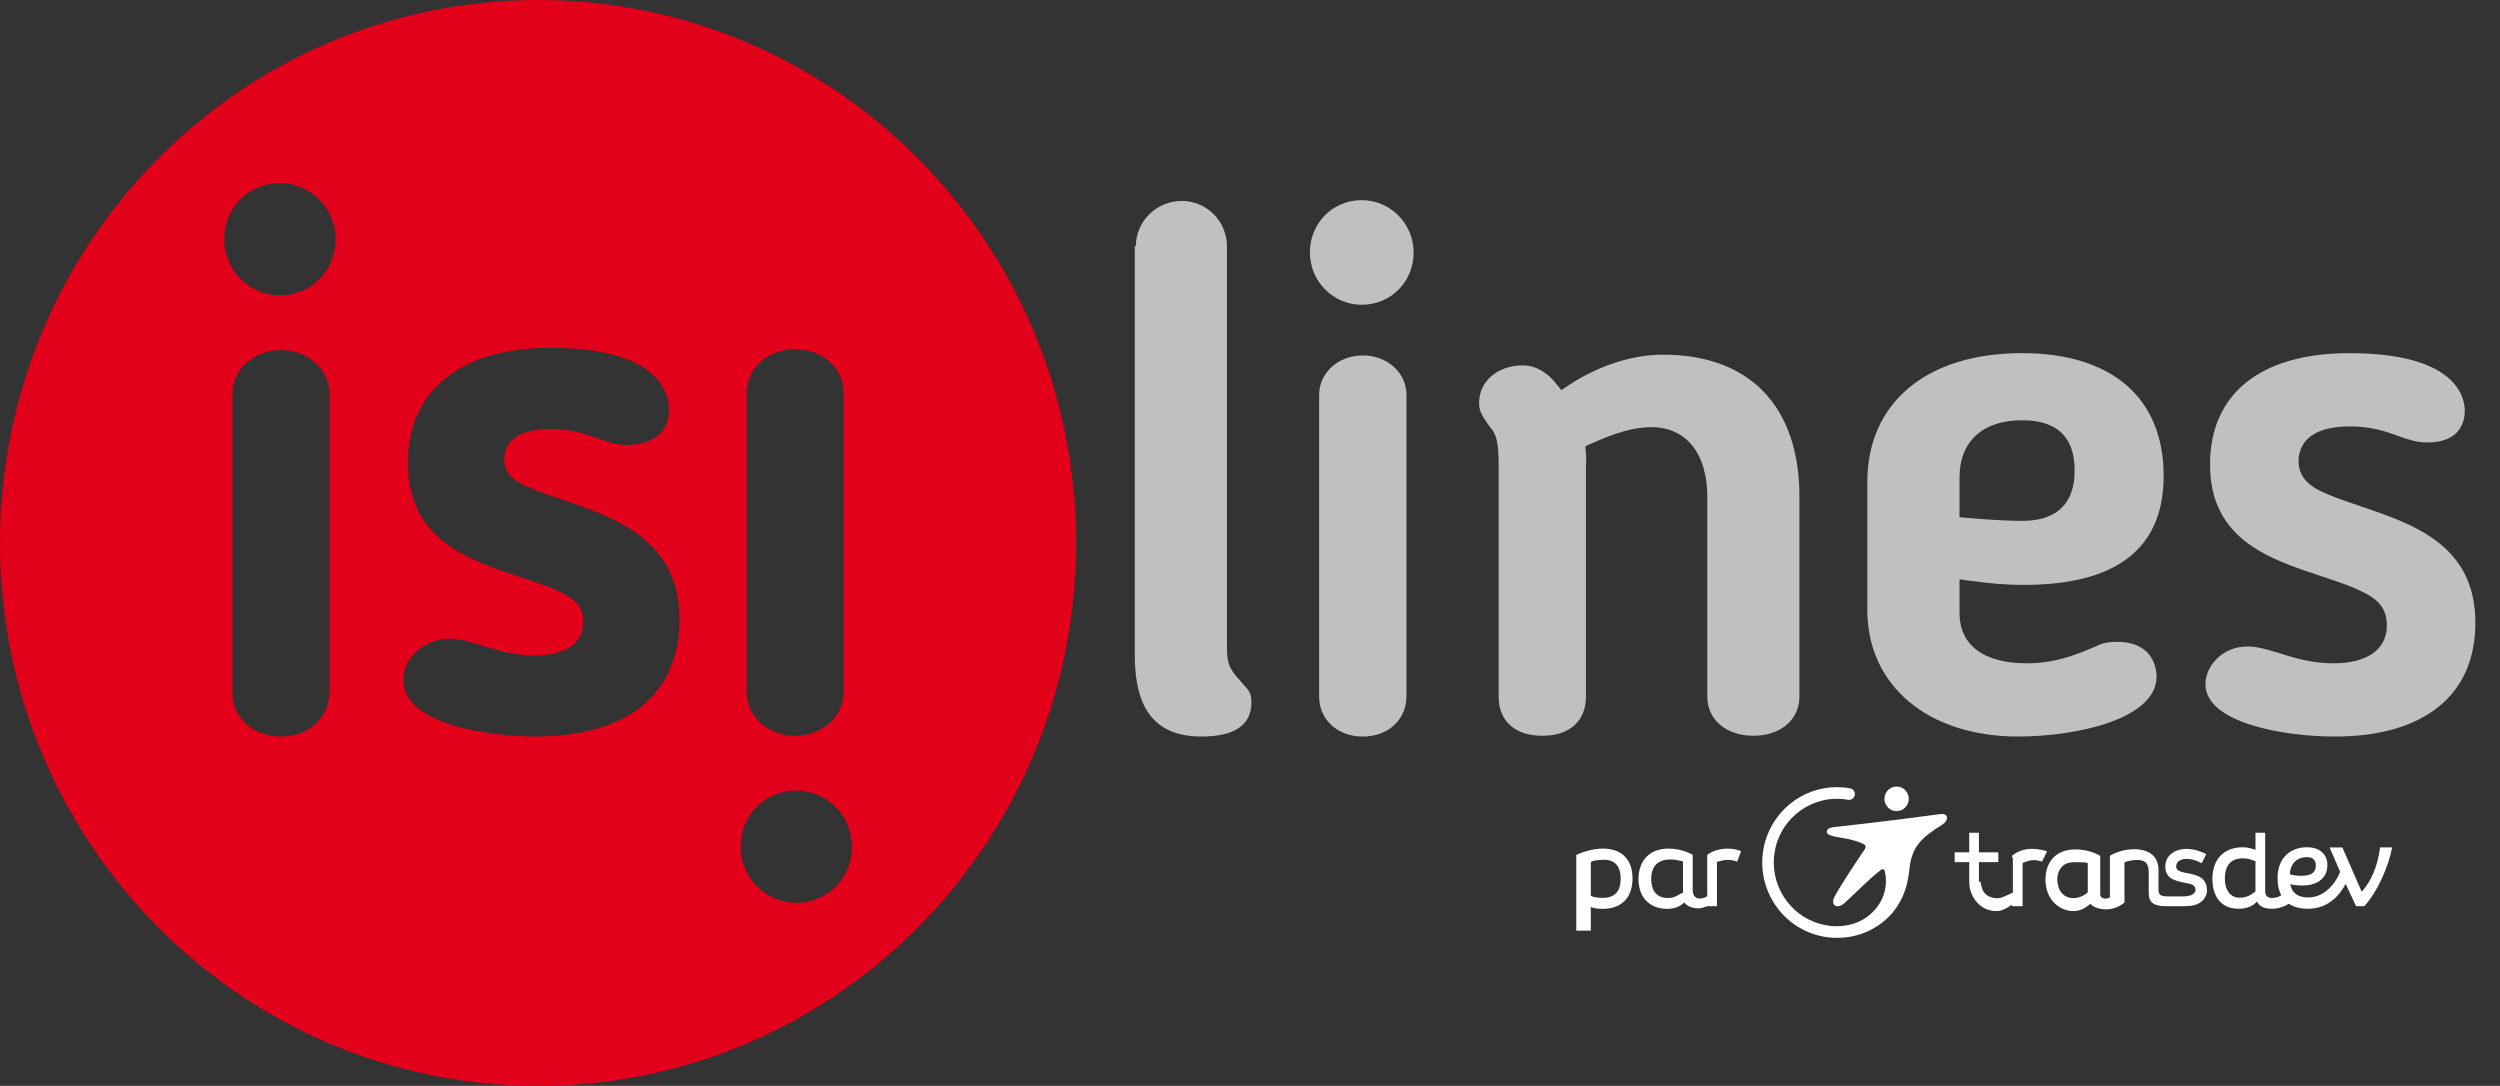
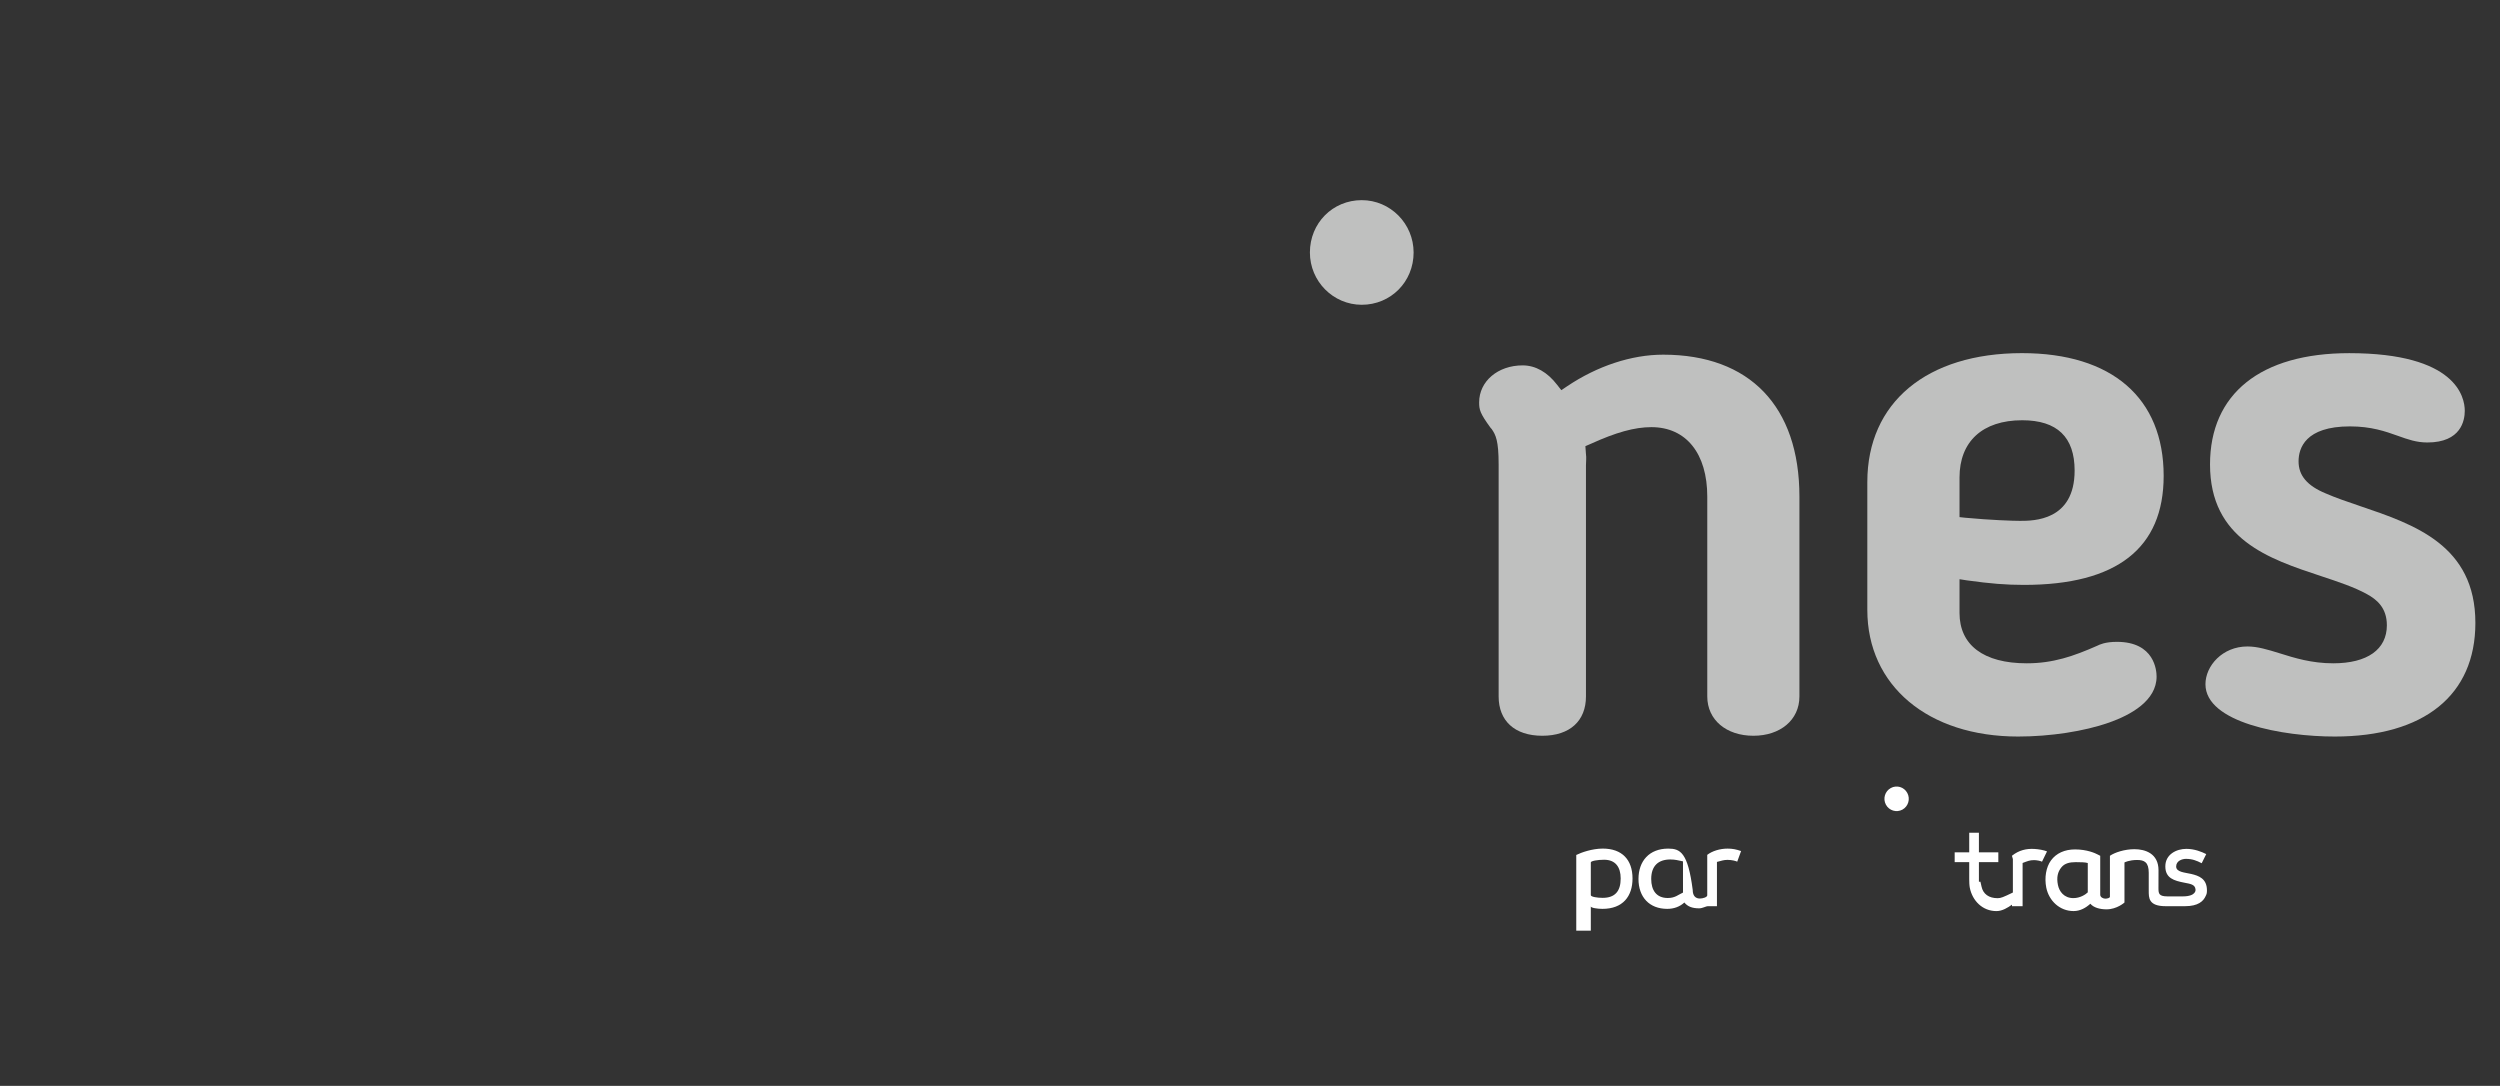
<svg xmlns="http://www.w3.org/2000/svg" width="99" height="43" viewBox="0 0 99 43" fill="none">
  <rect x="0" y="0" width="99" height="43" fill="#333333" stroke="none" />
-   <path d="M93.535 35.303H93.519L92.757 33.559H92.251L92.67 34.524C92.507 34.94 92.087 35.539 91.398 35.539C90.99 35.539 90.752 35.349 90.695 35.013C90.765 35.025 90.865 35.066 91.197 35.066C91.647 35.066 92.165 34.856 92.165 34.257C92.165 33.801 91.822 33.551 91.365 33.551C90.669 33.551 90.191 33.995 90.191 34.774C90.191 35.045 90.242 35.271 90.337 35.45C90.257 35.508 90.12 35.559 89.986 35.559C89.83 35.559 89.701 35.515 89.701 35.275V32.977H89.317V33.651C89.125 33.594 89.013 33.552 88.819 33.552C88.003 33.552 87.611 34.088 87.611 34.808C87.611 35.498 87.954 35.987 88.645 35.987C88.983 35.987 89.232 35.872 89.374 35.701C89.483 35.911 89.689 35.987 89.958 35.987C90.241 35.987 90.473 35.892 90.64 35.789C90.837 35.921 91.092 35.987 91.394 35.987C92.269 35.987 92.698 35.357 92.888 35L93.301 35.885H93.627C94.155 35.303 94.578 34.334 94.731 33.558H94.252C94.155 34.334 93.876 34.916 93.535 35.303ZM89.317 35.285C89.317 35.291 89.317 35.297 89.317 35.302C89.124 35.455 88.957 35.548 88.681 35.548C88.301 35.548 88.104 35.214 88.104 34.809C88.104 34.293 88.321 33.99 88.81 33.99C89.03 33.99 89.124 34.038 89.317 34.105V35.285ZM91.338 33.942C91.587 33.942 91.707 34.057 91.707 34.265C91.707 34.61 91.447 34.681 91.127 34.681C90.838 34.681 90.745 34.637 90.68 34.622C90.691 34.188 90.98 33.942 91.338 33.942Z" fill="white" />
  <path d="M80.56 33.618C80.249 33.601 79.955 33.663 79.672 33.889L79.71 34.019V35.344C79.326 35.529 79.237 35.568 79.105 35.568C78.764 35.568 78.528 35.408 78.466 35.098C78.45 35.02 78.425 34.916 78.425 34.916H78.365V34.14H78.428H79.134V33.752H78.365V33.606V32.977H77.981V33.752H77.405V34.14H77.981V34.811C77.981 34.909 77.985 35.054 78.004 35.154C78.107 35.672 78.508 36.079 79.058 36.079H79.063C79.292 36.079 79.51 35.941 79.675 35.825L79.675 35.885H80.095V34.174C80.287 34.102 80.378 34.061 80.547 34.061C80.662 34.061 80.803 34.093 80.864 34.122L81.062 33.715C80.939 33.665 80.733 33.628 80.56 33.618Z" fill="white" />
  <path d="M86.77 34.608C86.513 34.549 86.176 34.537 86.176 34.313C86.176 34.085 86.42 34.011 86.561 34.011C86.81 34.011 86.984 34.078 87.187 34.184L87.367 33.822C87.177 33.727 86.898 33.615 86.578 33.615C86.192 33.615 85.747 33.829 85.747 34.309C85.747 34.781 86.099 34.875 86.493 34.953C86.734 35.001 86.927 35.02 86.943 35.225C86.943 35.225 86.99 35.497 86.433 35.497H85.836C85.488 35.497 85.475 35.383 85.475 35.17C85.475 35.056 85.477 34.462 85.477 34.462C85.477 33.797 84.948 33.628 84.524 33.628C84.134 33.628 83.745 33.757 83.553 33.889V34.011V35.51C83.553 35.56 83.449 35.587 83.369 35.587C83.287 35.587 83.169 35.532 83.169 35.432V33.889L83.062 33.835C82.976 33.788 82.645 33.637 82.174 33.637C81.76 33.637 81.427 33.788 81.219 34.073C81.022 34.343 80.955 34.755 81.032 35.149C81.14 35.678 81.571 36.078 82.11 36.078H82.115C82.376 36.078 82.6 35.95 82.778 35.788C82.908 35.943 83.158 36.01 83.418 36.01C83.832 36.01 84.129 35.74 84.129 35.74V34.153C84.129 34.153 84.311 34.055 84.629 34.055C84.921 34.055 85.09 34.148 85.09 34.563V35.267C85.09 35.554 85.079 35.885 85.762 35.885H86.486H86.487H86.527C87.048 35.885 87.253 35.688 87.343 35.486C87.385 35.405 87.395 35.36 87.395 35.264C87.395 35.264 87.395 35.262 87.395 35.262C87.395 35.261 87.395 35.258 87.395 35.258C87.395 34.794 87.073 34.679 86.77 34.608ZM82.676 35.337C82.593 35.42 82.376 35.565 82.105 35.565C81.731 35.565 81.544 35.296 81.494 35.044C81.434 34.749 81.483 34.529 81.631 34.347C81.761 34.186 81.958 34.141 82.201 34.141H82.202C82.394 34.141 82.582 34.145 82.676 34.176C82.676 34.334 82.675 35.212 82.676 35.337Z" fill="white" />
  <path d="M63.47 33.604C63.05 33.604 62.612 33.76 62.42 33.857V36.854H62.996V35.894C62.996 35.953 63.262 35.991 63.455 35.991C64.264 35.991 64.648 35.496 64.648 34.788C64.648 34.046 64.232 33.604 63.47 33.604ZM63.465 35.555C63.247 35.555 62.996 35.513 62.996 35.449V34.152C62.996 34.094 63.262 34.046 63.523 34.046C63.967 34.046 64.179 34.33 64.179 34.787C64.179 35.297 63.95 35.555 63.465 35.555Z" fill="white" />
-   <path d="M67.607 33.852V35.455C67.607 35.53 67.427 35.582 67.316 35.582C67.162 35.582 67.031 35.496 67.031 35.238V33.847C66.839 33.75 66.535 33.605 66.061 33.605C65.31 33.605 64.884 34.099 64.884 34.808C64.884 35.524 65.314 35.991 66.022 35.991C66.29 35.991 66.52 35.905 66.701 35.739C66.829 35.9 67.017 35.97 67.283 35.97C67.43 35.97 67.546 35.885 67.64 35.885H67.991V34.132C68.183 34.083 68.258 34.051 68.413 34.051C68.584 34.051 68.736 34.094 68.794 34.122L68.947 33.702C68.755 33.633 68.6 33.605 68.413 33.605C68.109 33.604 67.799 33.702 67.607 33.852ZM66.647 35.346C66.454 35.432 66.337 35.561 66.044 35.561C65.596 35.561 65.388 35.258 65.388 34.808C65.388 34.292 65.666 34.035 66.145 34.035C66.342 34.035 66.454 34.072 66.646 34.11L66.647 35.346Z" fill="white" />
+   <path d="M67.607 33.852V35.455C67.607 35.53 67.427 35.582 67.316 35.582C67.162 35.582 67.031 35.496 67.031 35.238C66.839 33.75 66.535 33.605 66.061 33.605C65.31 33.605 64.884 34.099 64.884 34.808C64.884 35.524 65.314 35.991 66.022 35.991C66.29 35.991 66.52 35.905 66.701 35.739C66.829 35.9 67.017 35.97 67.283 35.97C67.43 35.97 67.546 35.885 67.64 35.885H67.991V34.132C68.183 34.083 68.258 34.051 68.413 34.051C68.584 34.051 68.736 34.094 68.794 34.122L68.947 33.702C68.755 33.633 68.6 33.605 68.413 33.605C68.109 33.604 67.799 33.702 67.607 33.852ZM66.647 35.346C66.454 35.432 66.337 35.561 66.044 35.561C65.596 35.561 65.388 35.258 65.388 34.808C65.388 34.292 65.666 34.035 66.145 34.035C66.342 34.035 66.454 34.072 66.646 34.11L66.647 35.346Z" fill="white" />
  <path d="M74.875 31.206C74.642 31.334 74.555 31.629 74.682 31.865C74.81 32.102 75.102 32.188 75.336 32.061C75.57 31.932 75.656 31.637 75.529 31.401C75.402 31.164 75.11 31.077 74.875 31.206Z" fill="white" />
-   <path d="M76.822 32.24C75.68 32.383 75.034 32.488 72.709 32.743C72.518 32.765 72.359 32.791 72.342 32.921C72.313 33.132 72.854 33.147 73.233 33.236C73.421 33.28 73.619 33.334 73.792 33.423C73.92 33.489 73.874 33.585 73.845 33.628C73.404 34.276 72.809 35.193 72.641 35.524C72.477 35.851 72.755 36.016 73.032 35.769C73.684 35.182 73.889 34.918 74.474 34.456C74.553 34.392 74.617 34.406 74.638 34.503C74.65 34.557 74.662 34.624 74.674 34.708C74.686 34.8 74.686 34.959 74.674 35.069C74.673 35.073 74.672 35.077 74.672 35.08C74.649 35.265 74.586 35.583 74.346 35.9C74.16 36.147 73.909 36.38 73.521 36.536C73.155 36.676 72.74 36.719 72.3 36.638C72.222 36.623 72.143 36.606 72.065 36.584C70.841 36.237 70.052 34.997 70.281 33.709C70.526 32.34 71.828 31.425 73.186 31.672C73.309 31.694 73.428 31.611 73.449 31.486C73.472 31.361 73.39 31.241 73.265 31.218C73.089 31.186 72.913 31.171 72.739 31.171C71.335 31.171 70.089 32.184 69.832 33.628C69.555 35.183 70.527 36.673 72.025 37.049C72.091 37.065 72.154 37.079 72.219 37.092C72.734 37.185 73.259 37.14 73.738 36.971C74.16 36.822 74.545 36.574 74.856 36.24L74.86 36.239C74.923 36.171 74.987 36.094 75.048 36.008C75.299 35.668 75.48 35.258 75.561 34.782C75.581 34.681 75.596 34.576 75.606 34.47C75.694 33.517 76.09 33.173 76.903 32.664C77.029 32.586 77.118 32.47 77.098 32.353C77.083 32.273 77.004 32.217 76.822 32.24Z" fill="white" />
-   <path d="M21.308 0C9.54 0 0 9.626 0 21.5C0 33.374 9.54 43 21.308 43C33.077 43 42.616 33.374 42.616 21.5C42.616 9.626 33.077 0 21.308 0ZM29.568 15.576C29.568 14.583 30.385 13.833 31.489 13.833C32.592 13.833 33.41 14.583 33.41 15.576V27.424C33.41 28.368 32.556 29.137 31.489 29.137C30.422 29.137 29.568 28.368 29.568 27.424V15.576ZM13.045 27.423C13.045 28.417 12.228 29.167 11.125 29.167C10.021 29.167 9.203 28.417 9.203 27.423V15.576C9.203 14.632 10.057 13.863 11.125 13.863C12.192 13.863 13.045 14.632 13.045 15.576V27.423ZM11.086 11.695C9.87 11.695 8.882 10.698 8.882 9.473C8.882 8.227 9.85 7.251 11.086 7.251C12.301 7.251 13.289 8.248 13.289 9.473C13.289 10.719 12.322 11.695 11.086 11.695ZM21.218 29.167C19.405 29.167 15.975 28.702 15.975 26.943C15.975 25.955 16.913 25.291 17.791 25.291C18.216 25.291 18.627 25.419 19.104 25.567C19.683 25.747 20.339 25.952 21.159 25.952C22.409 25.952 23.097 25.482 23.097 24.627C23.097 24.019 22.749 23.745 22.409 23.558C21.924 23.287 21.291 23.078 20.622 22.857C18.527 22.164 16.153 21.378 16.153 18.313C16.153 15.47 18.258 13.773 21.785 13.773C26.152 13.773 26.492 15.637 26.492 16.208C26.492 17.517 25.239 17.62 24.855 17.62C24.398 17.62 24.048 17.495 23.643 17.351C23.167 17.181 22.627 16.988 21.814 16.988C20.206 16.988 19.965 17.743 19.965 18.192C19.965 18.687 20.255 19.017 20.932 19.297C21.332 19.471 21.788 19.626 22.271 19.789C24.338 20.491 26.909 21.363 26.909 24.538C26.909 27.479 24.835 29.167 21.218 29.167ZM31.53 35.75C30.315 35.75 29.327 34.753 29.327 33.527C29.327 32.281 30.295 31.305 31.53 31.305C32.745 31.305 33.734 32.303 33.734 33.527C33.734 34.774 32.767 35.75 31.53 35.75Z" fill="#E2001A" />
-   <path d="M53.967 14.075C52.983 14.075 52.238 14.773 52.238 15.632V27.581C52.238 28.484 52.95 29.167 53.967 29.167C54.983 29.167 55.696 28.484 55.696 27.581V15.632C55.696 14.773 54.95 14.075 53.967 14.075Z" fill="#BFC0BF" />
  <path d="M53.925 7.926C52.773 7.926 51.872 8.836 51.872 9.998C51.872 11.14 52.794 12.069 53.925 12.069C55.076 12.069 55.979 11.16 55.979 9.998C55.978 8.856 55.057 7.926 53.925 7.926Z" fill="#BFC0BF" />
  <path d="M71.257 27.581V19.665C71.257 16.093 69.288 14.045 65.862 14.045C64.611 14.045 63.257 14.49 62.054 15.299L61.828 15.45L61.66 15.236C61.274 14.734 60.803 14.469 60.297 14.469C59.315 14.469 58.574 15.099 58.574 15.935C58.574 16.226 58.609 16.369 59.028 16.943L59.072 16.992C59.231 17.224 59.346 17.447 59.346 18.39V27.58C59.346 28.54 59.975 29.136 61.075 29.136C62.175 29.136 62.804 28.54 62.804 27.58V18.422C62.804 18.285 62.827 18.139 62.803 17.97L62.781 17.668L62.992 17.577C63.984 17.125 64.726 16.915 65.394 16.915C66.779 16.915 67.608 17.968 67.608 19.665V27.58C67.608 28.511 68.366 29.136 69.433 29.136C70.498 29.137 71.257 28.511 71.257 27.581Z" fill="#BFC0BF" />
  <path d="M79.916 29.167C81.19 29.167 82.54 28.96 83.523 28.613C84.379 28.31 85.401 27.749 85.401 26.791C85.401 26.562 85.326 25.417 83.829 25.417C83.356 25.417 83.132 25.531 83.058 25.568C82.107 25.988 81.299 26.267 80.258 26.267C78.544 26.267 77.597 25.54 77.597 24.275V22.937L77.893 22.983C78.82 23.112 79.441 23.162 80.15 23.162C83.826 23.162 85.681 21.71 85.681 18.846C85.681 15.756 83.629 13.984 80.07 13.984C76.3 13.984 73.946 15.94 73.946 19.089V24.153C73.947 27.152 76.35 29.167 79.916 29.167ZM77.597 18.906C77.597 17.489 78.503 16.642 80.078 16.642C81.468 16.642 82.155 17.312 82.155 18.634C82.155 20.626 80.525 20.626 79.992 20.626C79.7 20.626 78.811 20.595 77.83 20.503L77.597 20.478L77.597 18.906Z" fill="#BFC0BF" />
  <path d="M93.463 20.042L93.438 20.033C92.956 19.87 92.502 19.715 92.1 19.54C91.366 19.237 91.023 18.833 91.023 18.27C91.023 17.753 91.287 16.885 93.057 16.885C93.904 16.885 94.463 17.083 94.956 17.259C95.352 17.401 95.691 17.522 96.123 17.522C97.461 17.522 97.605 16.645 97.605 16.268C97.605 15.732 97.275 13.985 93.027 13.985C89.525 13.985 87.517 15.591 87.517 18.391C87.517 21.36 89.849 22.131 91.908 22.812C92.593 23.039 93.236 23.252 93.739 23.532C94.102 23.733 94.52 24.053 94.52 24.76C94.52 25.718 93.746 26.267 92.396 26.267C91.541 26.267 90.867 26.056 90.273 25.87C89.803 25.725 89.401 25.6 88.999 25.6C88.004 25.6 87.336 26.372 87.336 27.095C87.336 28.616 90.398 29.167 92.456 29.167C95.995 29.167 98.025 27.527 98.025 24.669C98.026 21.589 95.602 20.767 93.463 20.042Z" fill="#BFC0BF" />
-   <path d="M49.113 26.959C48.634 26.442 48.587 26.225 48.587 25.518V9.755C48.587 8.764 47.786 7.957 46.803 7.957C45.814 7.957 44.99 8.738 44.98 9.736L44.937 9.756V25.882C44.937 27.412 45.273 29.167 47.573 29.167C48.875 29.167 49.556 28.715 49.556 27.823C49.556 27.45 49.457 27.334 49.237 27.104C49.195 27.058 49.16 27.01 49.113 26.959Z" fill="#BFC0BF" />
</svg>